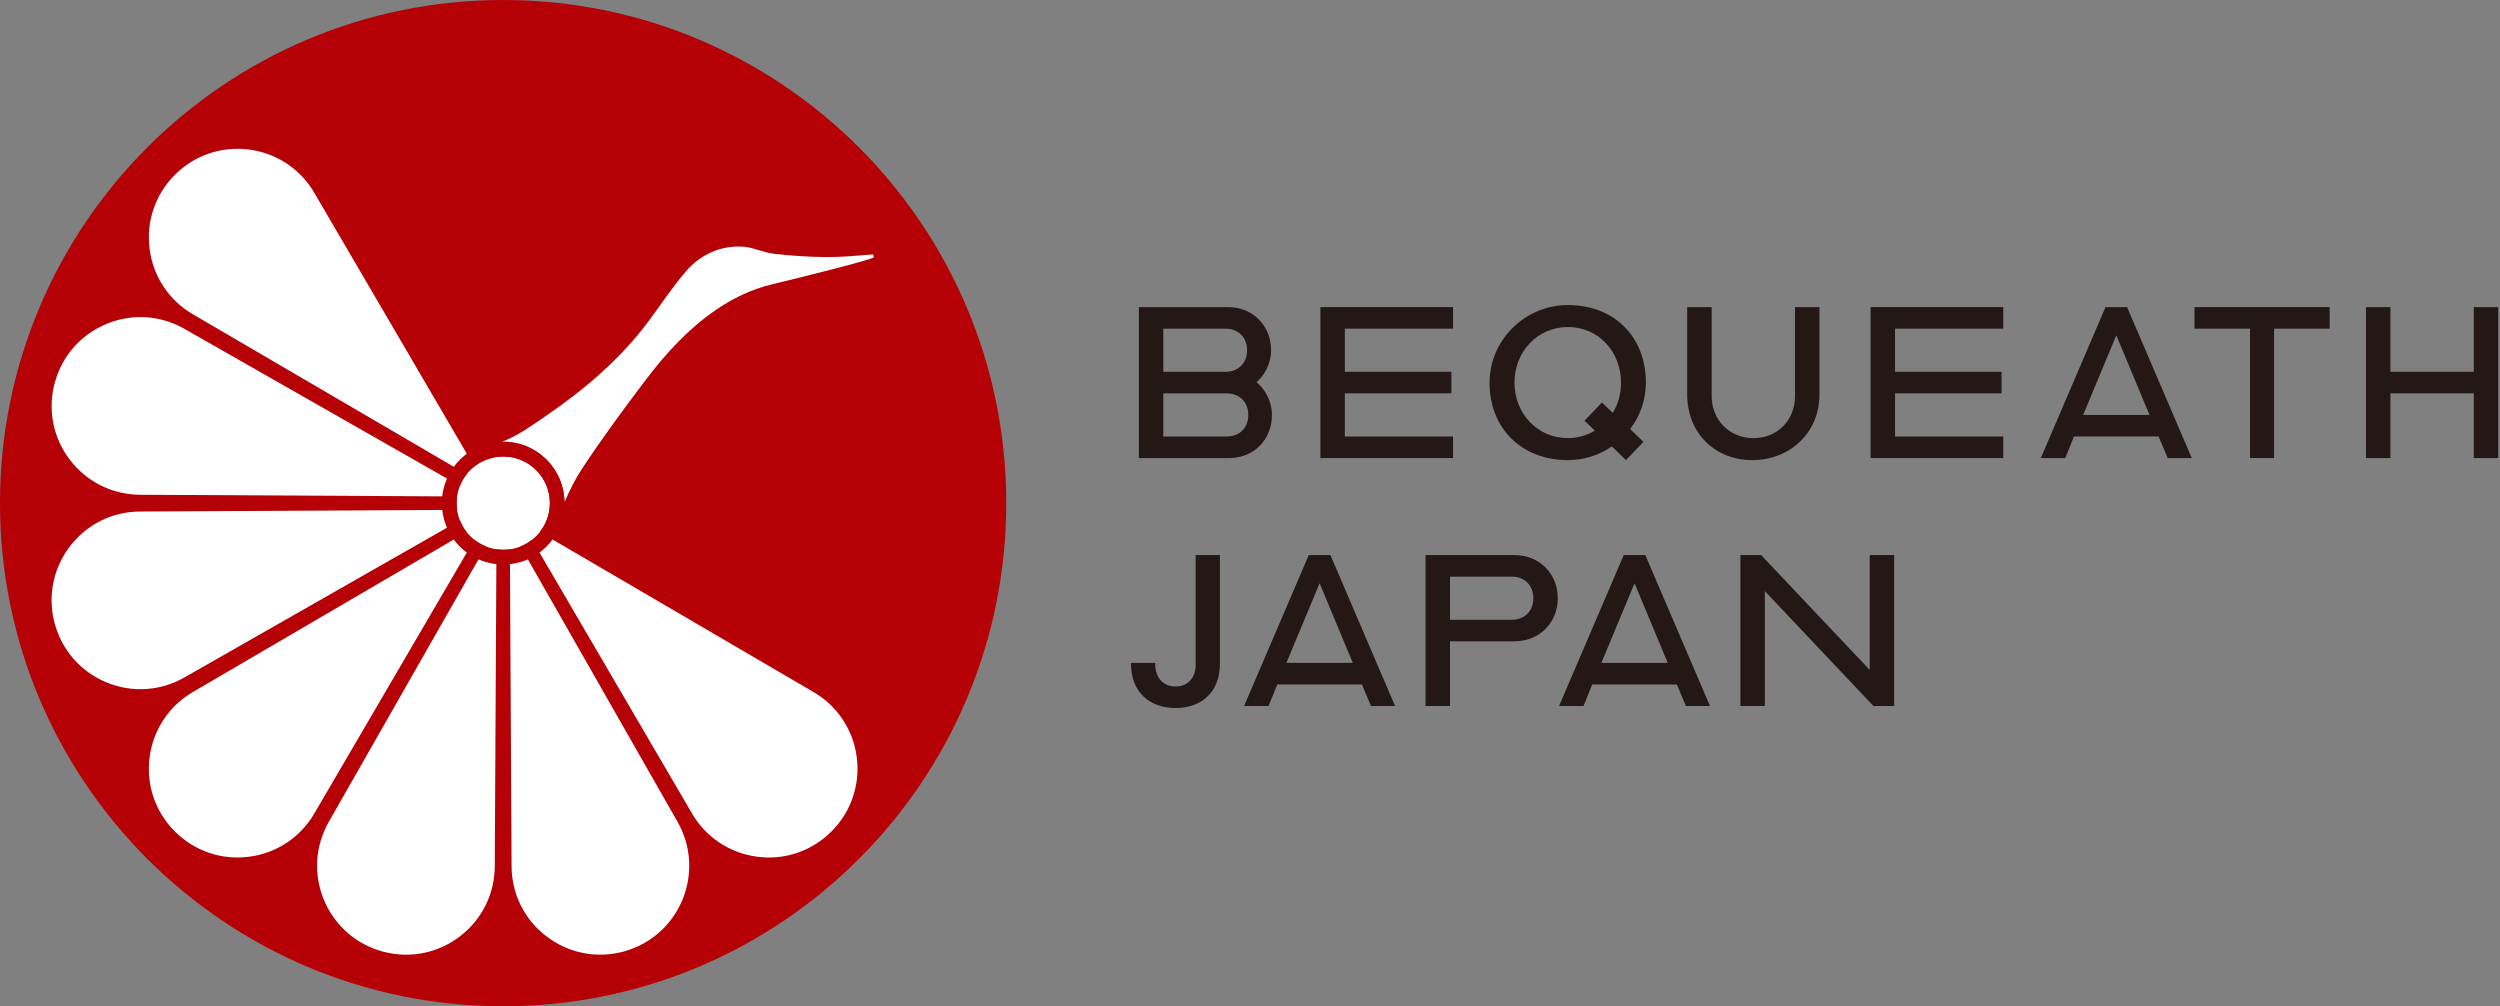
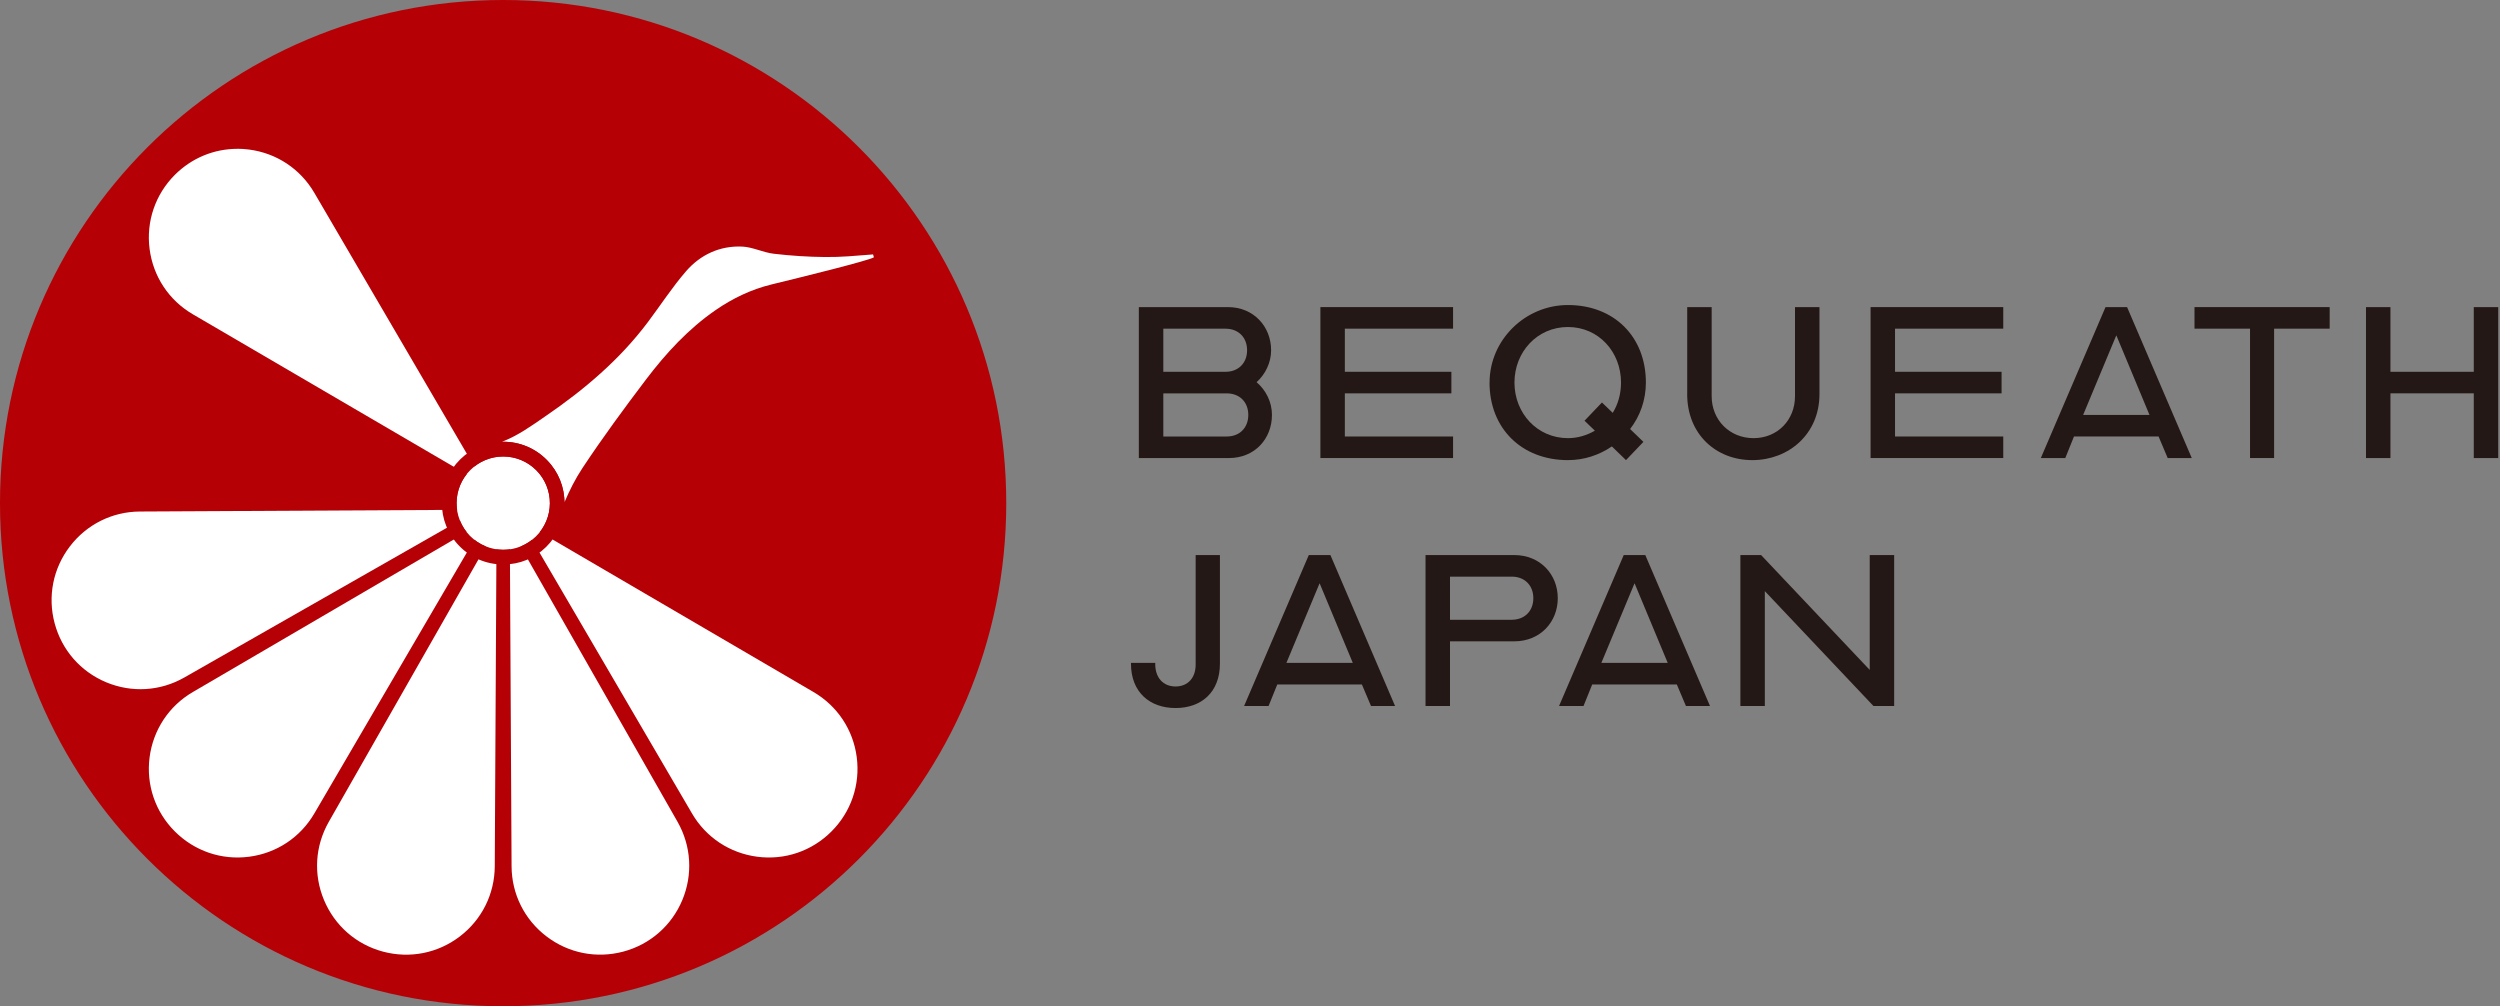
<svg xmlns="http://www.w3.org/2000/svg" width="159" height="64" viewBox="0 0 159 64" fill="none">
  <rect x="0" y="0" width="159" height="64" fill="#808080" stroke="none" />
  <g clip-path="url(#clip0_1783_970)">
    <path d="M31.999 63.998C49.672 63.998 63.998 49.672 63.998 31.999C63.998 14.326 49.672 0 31.999 0C14.326 0 0 14.326 0 31.999C0 49.672 14.326 63.998 31.999 63.998Z" fill="#B50005" />
-     <path d="M31.507 32.495L20.192 51.855C18.248 55.183 13.681 55.772 10.957 53.047C8.232 50.323 8.821 45.757 12.149 43.812L31.509 32.497L31.507 32.495Z" fill="white" />
+     <path d="M31.507 32.495L20.192 51.855C18.248 55.183 13.681 55.772 10.957 53.047C8.232 50.323 8.821 45.757 12.149 43.812L31.509 32.497Z" fill="white" />
    <path d="M15.102 55.004C13.491 55.004 11.952 54.372 10.792 53.211C9.442 51.861 8.807 49.999 9.051 48.105C9.295 46.211 10.382 44.571 12.03 43.608L32.16 31.843L20.395 51.973C19.432 53.621 17.793 54.708 15.898 54.952C15.631 54.986 15.364 55.002 15.102 55.002V55.004ZM30.858 33.145L12.266 44.012C10.743 44.901 9.741 46.417 9.514 48.166C9.289 49.915 9.873 51.635 11.122 52.881C12.371 54.128 14.088 54.716 15.837 54.489C17.587 54.264 19.1 53.262 19.991 51.737L30.858 33.145Z" fill="#B50005" />
    <path d="M31.509 31.505L12.149 20.19C8.821 18.246 8.232 13.68 10.957 10.955C13.681 8.23 18.248 8.819 20.192 12.147L31.507 31.507L31.509 31.505Z" fill="white" />
    <path d="M32.16 32.157L12.03 20.392C10.382 19.429 9.295 17.79 9.051 15.895C8.807 14.001 9.442 12.141 10.792 10.789C12.142 9.437 14.006 8.804 15.898 9.048C17.793 9.292 19.432 10.379 20.395 12.027L32.16 32.157ZM15.102 9.465C13.613 9.465 12.194 10.047 11.122 11.119C9.875 12.366 9.289 14.085 9.514 15.834C9.739 17.584 10.741 19.097 12.266 19.989L30.858 30.855L19.991 12.263C19.102 10.741 17.589 9.738 15.837 9.511C15.591 9.479 15.345 9.462 15.102 9.462V9.465Z" fill="#B50005" />
-     <path d="M31.325 31.818L8.9 31.698C5.046 31.677 2.252 28.017 3.251 24.294C4.247 20.571 8.498 18.799 11.845 20.708L31.325 31.816V31.818Z" fill="white" />
    <path d="M32.215 32.058L8.899 31.934C6.99 31.923 5.228 31.047 4.07 29.529C2.911 28.011 2.529 26.081 3.025 24.237C3.521 22.394 4.814 20.912 6.576 20.176C8.337 19.44 10.301 19.562 11.96 20.508L32.213 32.058H32.215ZM8.939 20.167C8.203 20.167 7.463 20.312 6.759 20.607C5.131 21.286 3.935 22.652 3.479 24.357C3.023 26.062 3.374 27.843 4.444 29.245C5.514 30.647 7.139 31.457 8.903 31.467L30.437 31.581L11.73 20.914C10.862 20.418 9.902 20.167 8.939 20.167Z" fill="#B50005" />
    <path d="M31.324 32.18L11.844 43.288C8.495 45.197 4.247 43.425 3.25 39.702C2.254 35.979 5.046 32.319 8.899 32.298L31.324 32.178V32.18Z" fill="white" />
    <path d="M8.936 44.3C8.139 44.3 7.338 44.142 6.575 43.822C4.813 43.087 3.518 41.606 3.024 39.761C2.53 37.915 2.911 35.987 4.069 34.469C5.227 32.951 6.987 32.075 8.898 32.064L32.214 31.94L11.961 43.49C11.019 44.026 9.981 44.297 8.938 44.297L8.936 44.3ZM30.434 32.419L8.9 32.533C7.136 32.541 5.511 33.353 4.441 34.755C3.371 36.157 3.02 37.938 3.476 39.643C3.932 41.348 5.128 42.714 6.756 43.394C8.383 44.072 10.197 43.961 11.727 43.087L30.434 32.419Z" fill="#B50005" />
    <path d="M31.816 32.674L31.696 55.099C31.675 58.953 28.015 61.746 24.292 60.748C20.569 59.749 18.797 55.501 20.705 52.154L31.814 32.674H31.816Z" fill="white" />
    <path d="M25.831 61.187C25.299 61.187 24.763 61.118 24.233 60.975C22.387 60.481 20.907 59.186 20.171 57.424C19.436 55.662 19.558 53.699 20.504 52.04L32.053 31.787L31.93 55.101C31.919 57.01 31.042 58.772 29.524 59.93C28.442 60.756 27.149 61.187 25.829 61.187H25.831ZM31.578 33.563L20.911 52.269C20.037 53.802 19.925 55.614 20.607 57.243C21.286 58.87 22.652 60.067 24.357 60.523C26.062 60.979 27.843 60.628 29.245 59.558C30.647 58.488 31.456 56.863 31.467 55.099L31.581 33.565L31.578 33.563Z" fill="#B50005" />
    <path d="M32.182 32.674L43.29 52.154C45.199 55.503 43.427 59.751 39.704 60.748C35.981 61.744 32.321 58.953 32.3 55.099L32.18 32.674H32.182Z" fill="white" />
    <path d="M38.17 61.187C36.85 61.187 35.557 60.756 34.474 59.93C32.956 58.772 32.08 57.012 32.069 55.101L31.945 31.787L43.495 52.04C44.441 53.699 44.563 55.662 43.828 57.424C43.092 59.186 41.612 60.481 39.766 60.975C39.236 61.116 38.7 61.187 38.168 61.187H38.17ZM32.422 33.563L32.536 55.097C32.544 56.861 33.354 58.486 34.758 59.556C36.16 60.626 37.941 60.977 39.646 60.521C41.349 60.065 42.717 58.868 43.397 57.241C44.075 55.614 43.964 53.8 43.092 52.267L32.425 33.561L32.422 33.563Z" fill="#B50005" />
    <path d="M32.5 32.493L51.86 43.808C55.188 45.752 55.777 50.318 53.052 53.043C50.327 55.767 45.761 55.179 43.817 51.851L32.502 32.491L32.5 32.493Z" fill="white" />
    <path d="M48.902 55.002C48.637 55.002 48.372 54.986 48.105 54.952C46.211 54.708 44.571 53.621 43.608 51.973L31.844 31.843L51.973 43.608C53.621 44.571 54.708 46.211 54.952 48.105C55.196 49.999 54.561 51.859 53.211 53.211C52.051 54.372 50.514 55.004 48.902 55.004V55.002ZM33.145 33.145L44.012 51.737C44.901 53.26 46.415 54.262 48.166 54.489C49.917 54.716 51.635 54.13 52.881 52.881C54.128 51.635 54.715 49.915 54.49 48.166C54.265 46.417 53.262 44.903 51.738 44.012L33.145 33.145Z" fill="#B50005" />
    <path d="M55.526 16.181C54.37 16.272 53.502 16.358 52.482 16.347C51.387 16.337 50.29 16.265 49.203 16.137C48.53 16.057 47.88 15.715 47.21 15.683C45.791 15.618 44.552 16.192 43.634 17.249C42.757 18.263 42.021 19.398 41.216 20.472C39.421 22.867 37.169 24.773 34.718 26.453C33.827 27.065 32.941 27.71 31.922 28.097C31.949 28.097 31.974 28.093 32.002 28.093C33.059 28.093 34.049 28.509 34.789 29.266C35.521 30.012 35.887 30.979 35.897 31.951C36.219 31.192 36.591 30.452 37.041 29.773C38.319 27.843 39.694 25.972 41.094 24.126C42.362 22.457 43.783 20.914 45.52 19.717C46.598 18.975 47.773 18.408 49.066 18.092C51.044 17.611 55.217 16.583 55.579 16.366C55.568 16.322 55.535 16.219 55.526 16.175V16.181Z" fill="white" />
    <path d="M32.005 34.965C33.644 34.965 34.972 33.637 34.972 31.999C34.972 30.361 33.644 29.033 32.005 29.033C30.367 29.033 29.039 30.361 29.039 31.999C29.039 33.637 30.367 34.965 32.005 34.965Z" fill="white" />
    <path d="M32.004 29.033C32.773 29.033 33.542 29.331 34.125 29.924C35.271 31.095 35.252 32.974 34.081 34.12C33.502 34.686 32.754 34.968 32.006 34.968C31.257 34.968 30.467 34.669 29.884 34.076C28.739 32.905 28.758 31.026 29.929 29.88C30.507 29.314 31.255 29.033 32.004 29.033ZM32.004 28.097C30.978 28.097 30.009 28.492 29.275 29.211C28.531 29.941 28.114 30.916 28.102 31.957C28.091 33 28.486 33.984 29.216 34.728C29.956 35.485 30.946 35.901 32.004 35.901C33.061 35.901 33.999 35.506 34.732 34.787C35.477 34.057 35.893 33.082 35.906 32.041C35.916 30.998 35.521 30.015 34.791 29.27C34.051 28.513 33.061 28.097 32.004 28.097Z" fill="#B50005" />
    <path d="M72.432 19.532H78.102C79.735 19.532 80.843 20.773 80.843 22.276C80.843 23.066 80.475 23.806 79.92 24.306C80.5 24.807 80.896 25.547 80.896 26.39C80.896 27.893 79.815 29.133 78.152 29.133H72.43V19.534L72.432 19.532ZM77.944 23.646C78.76 23.646 79.315 23.091 79.315 22.276C79.315 21.46 78.762 20.905 77.944 20.905H73.987V23.648H77.944V23.646ZM78.022 27.761C78.838 27.761 79.392 27.208 79.392 26.39C79.392 25.572 78.84 25.019 78.022 25.019H73.987V27.763H78.022V27.761Z" fill="#231815" />
    <path d="M83.977 19.532H92.415V20.903H85.532V23.646H92.308V25.017H85.532V27.761H92.415V29.131H83.977V19.532Z" fill="#231815" />
    <path d="M94.737 24.332C94.737 21.616 97.005 19.4 99.721 19.4C102.647 19.4 104.678 21.403 104.678 24.332C104.678 25.44 104.31 26.468 103.675 27.286L104.521 28.103L103.413 29.264L102.515 28.393C101.697 28.948 100.749 29.264 99.719 29.264C96.79 29.264 94.734 27.26 94.734 24.332H94.737ZM101.434 27.391L100.776 26.758L101.884 25.598L102.57 26.258C102.912 25.703 103.097 25.044 103.097 24.332C103.097 22.381 101.672 20.798 99.721 20.798C97.77 20.798 96.32 22.381 96.32 24.332C96.32 26.283 97.77 27.866 99.721 27.866C100.354 27.866 100.934 27.681 101.434 27.391Z" fill="#231815" />
    <path d="M107.307 25.07V19.532H108.862V25.202C108.862 26.705 109.996 27.866 111.526 27.866C113.057 27.866 114.162 26.705 114.162 25.202V19.532H115.718V25.07C115.718 27.601 113.767 29.264 111.446 29.264C109.125 29.264 107.305 27.603 107.305 25.07H107.307Z" fill="#231815" />
    <path d="M118.969 19.532H127.407V20.903H120.524V23.646H127.3V25.017H120.524V27.761H127.407V29.131H118.969V19.532Z" fill="#231815" />
    <path d="M133.911 19.532H135.282L139.396 29.131H137.865L137.285 27.761H131.905L131.353 29.131H129.797L133.911 19.532ZM136.707 26.388L134.598 21.326L132.488 26.388H136.707Z" fill="#231815" />
    <path d="M143.104 20.903H139.57V19.532H148.167V20.903H144.633V29.131H143.102V20.903H143.104Z" fill="#231815" />
    <path d="M150.477 19.532H152.032V23.646H157.332V19.532H158.888V29.131H157.332V25.017H152.032V29.131H150.477V19.532Z" fill="#231815" />
    <path d="M71.93 42.21V42.157H73.473V42.237C73.473 43.095 73.973 43.66 74.766 43.66C75.558 43.66 76.056 43.095 76.044 42.237V35.302H77.587V42.21C77.587 44.03 76.401 45.031 74.766 45.031C73.13 45.031 71.93 44.03 71.93 42.21Z" fill="#231815" />
    <path d="M83.243 35.302H84.614L88.726 44.901H87.196L86.615 43.53H81.236L80.681 44.901H79.125L83.239 35.302H83.243ZM86.037 42.157L83.927 37.095L81.816 42.157H86.035H86.037Z" fill="#231815" />
    <path d="M90.664 35.302H96.307C97.967 35.302 99.075 36.542 99.075 38.045C99.075 39.548 97.967 40.789 96.307 40.789H92.22V44.903H90.664V35.304V35.302ZM96.149 39.416C96.967 39.416 97.52 38.863 97.52 38.045C97.52 37.227 96.967 36.674 96.149 36.674H92.22V39.418H96.149V39.416Z" fill="#231815" />
    <path d="M103.27 35.302H104.641L108.755 44.901H107.225L106.645 43.53H101.265L100.712 44.901H99.156L103.27 35.302ZM106.066 42.157L103.958 37.095L101.847 42.157H106.066Z" fill="#231815" />
    <path d="M110.688 35.302H112.006L118.914 42.607V35.302H120.469V44.901H119.151L112.243 37.595V44.901H110.688V35.302Z" fill="#231815" />
  </g>
  <defs>
    <clipPath id="clip0_1783_970">
      <rect width="158.887" height="64" fill="white" />
    </clipPath>
  </defs>
</svg>